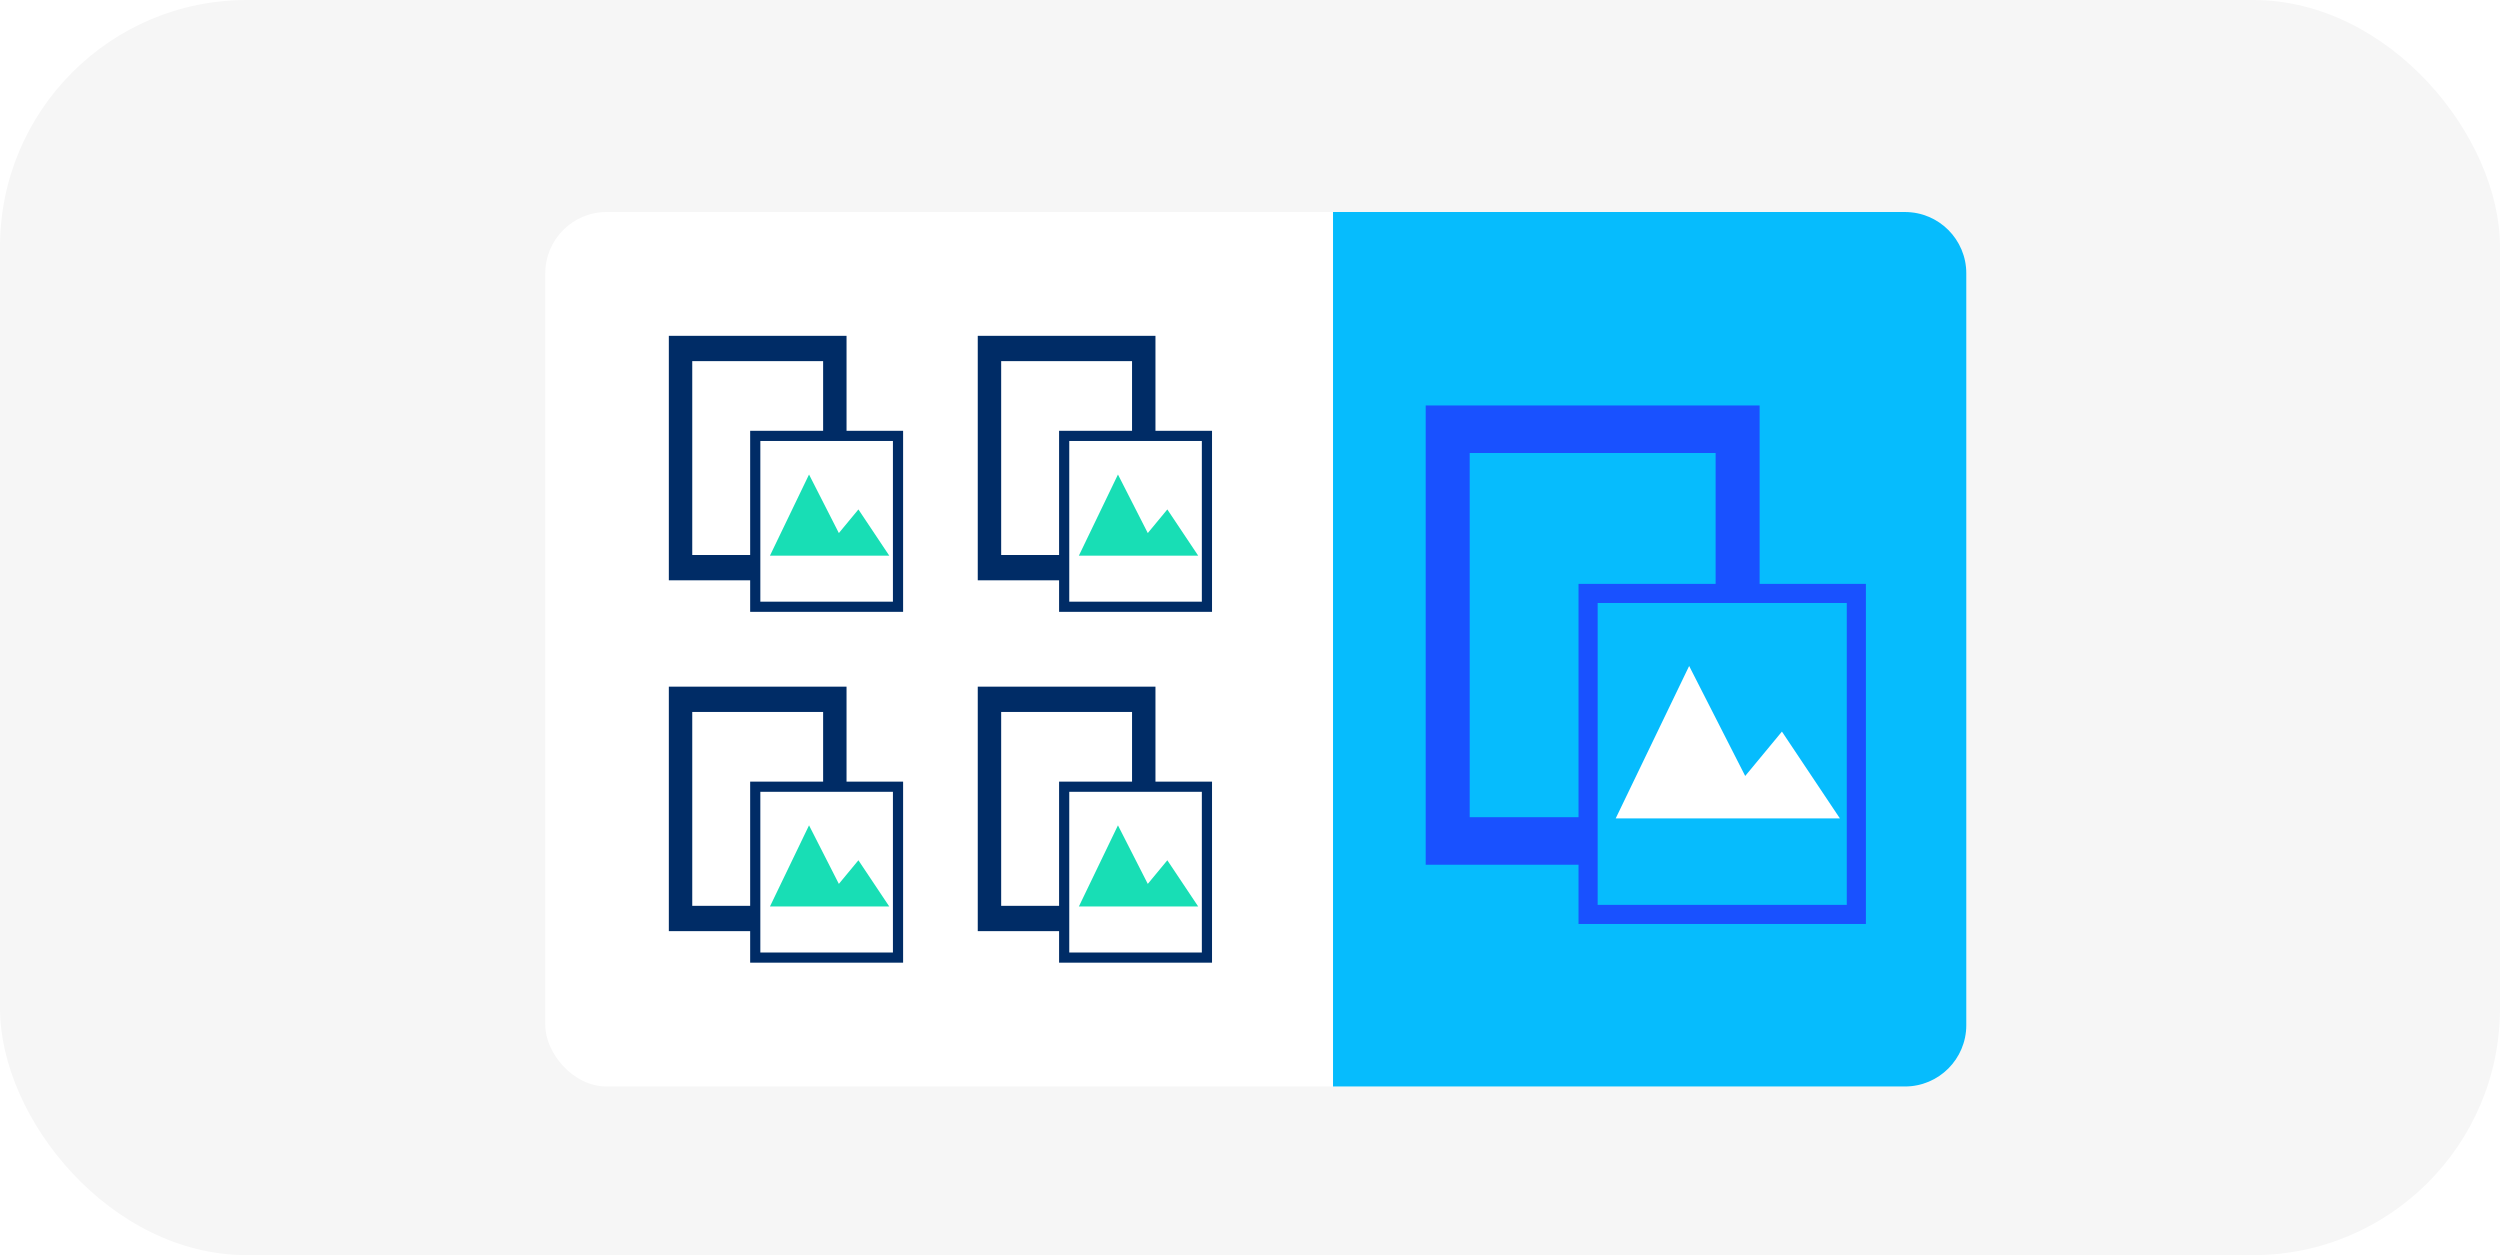
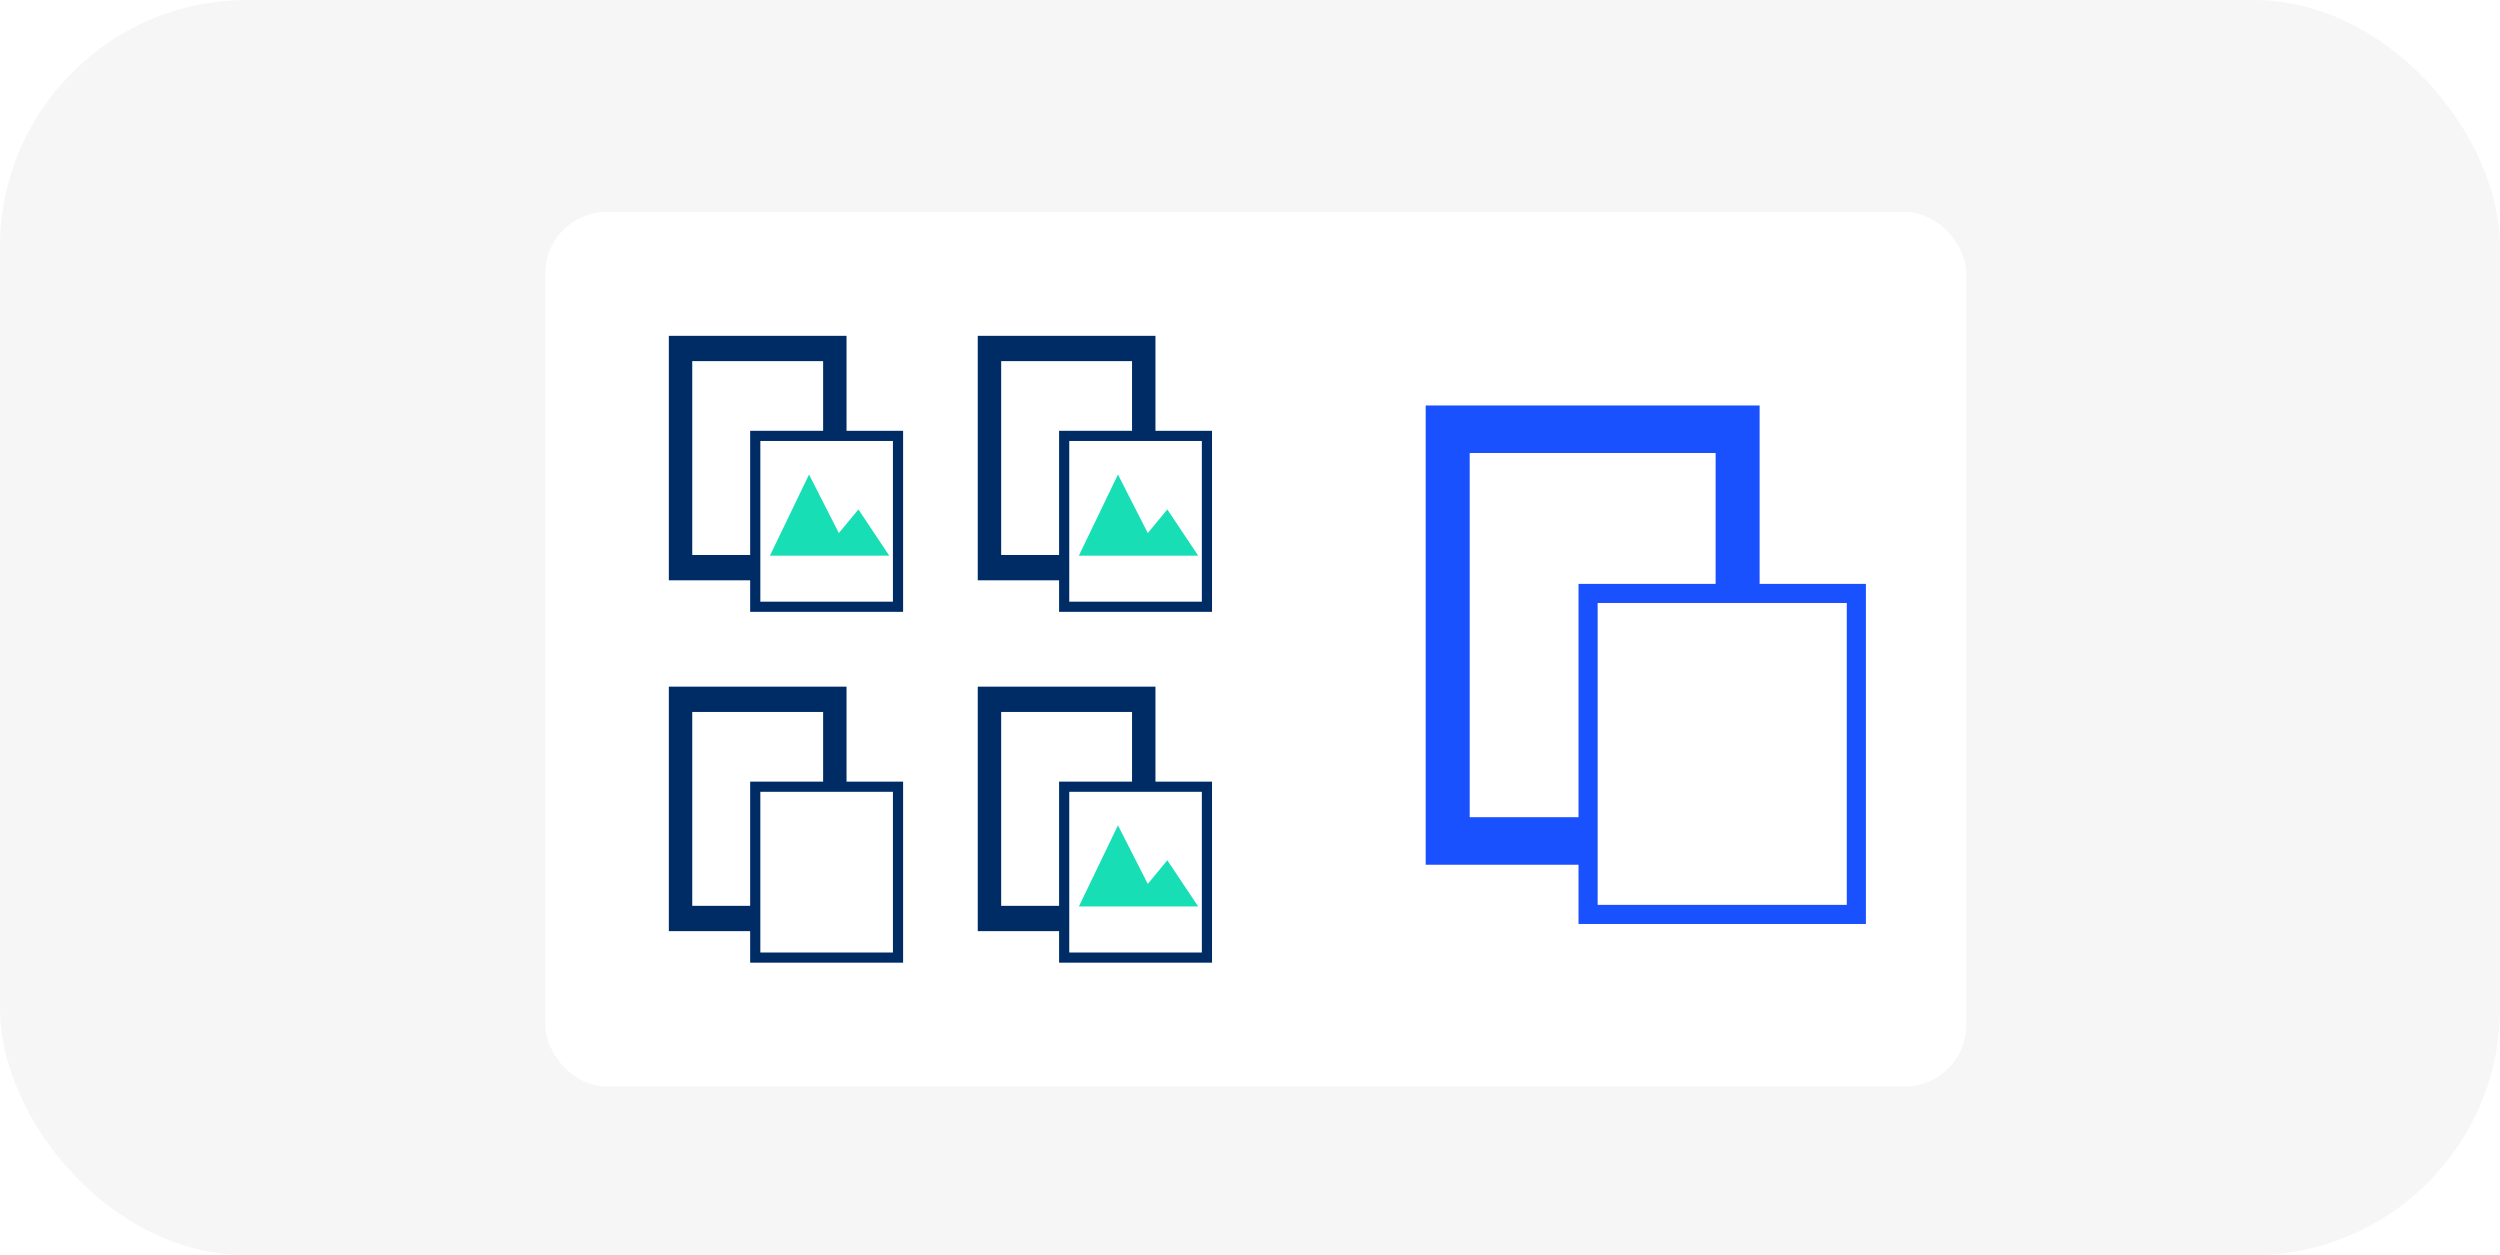
<svg xmlns="http://www.w3.org/2000/svg" width="729" height="366" viewBox="0 0 729 366" fill="none">
  <rect width="729" height="366" rx="72" fill="#F6F6F6" />
  <g filter="url(#filter0_d_2884_3091)">
    <g filter="url(#filter1_d_2884_3091)">
      <rect x="159" y="55.822" width="414.375" height="255" rx="17.896" fill="white" />
    </g>
-     <path d="M573.375 292.926C573.375 302.81 565.362 310.822 555.479 310.822H388.708V55.822L555.479 55.822C565.362 55.822 573.375 63.835 573.375 73.719V292.926Z" fill="#06BCFD" />
    <path fill-rule="evenodd" clip-rule="evenodd" d="M201.86 155.839V99.305H240.023V119.622H218.748V155.839H201.86ZM221.716 169.45H260.377V122.588H221.716V169.45ZM246.851 119.623V91.928H195.033V163.218H218.748V172.414H263.344V119.623H246.851V119.623Z" fill="#002C66" />
    <path fill-rule="evenodd" clip-rule="evenodd" d="M235.914 132.366L224.517 156.03H259.31L250.312 142.551L244.613 149.44L235.914 132.366Z" fill="#18DEB5" />
    <path fill-rule="evenodd" clip-rule="evenodd" d="M201.86 258.141V201.606H240.023V221.923H218.748V258.141H201.86ZM221.715 271.752H260.377V224.89H221.715V271.752ZM246.85 221.925V194.229H195.032V265.52H218.748V274.716H263.344V221.925H246.85V221.925Z" fill="#002C66" />
-     <path fill-rule="evenodd" clip-rule="evenodd" d="M235.914 234.668L224.517 258.332H259.31L250.312 244.853L244.613 251.742L235.914 234.668Z" fill="#18DEB5" />
    <path fill-rule="evenodd" clip-rule="evenodd" d="M291.941 155.839V99.305H330.104V119.622H308.829V155.839H291.941ZM311.797 169.45H350.458V122.588H311.797V169.45ZM336.932 119.623V91.928H285.114V163.218H308.829V172.414H353.426V119.623H336.932V119.623Z" fill="#002C66" />
    <path fill-rule="evenodd" clip-rule="evenodd" d="M325.996 132.366L314.599 156.03H349.392L340.393 142.551L334.695 149.44L325.996 132.366Z" fill="#18DEB5" />
    <path fill-rule="evenodd" clip-rule="evenodd" d="M428.562 232.295V126.095H500.275V164.261H460.297V232.295H428.562ZM465.873 257.859H538.522V169.83H465.873V257.859ZM513.105 164.262V112.236H415.732V246.156H460.297V263.431H544.098V164.262H513.105V164.262Z" fill="#1951FF" />
-     <path fill-rule="evenodd" clip-rule="evenodd" d="M492.554 188.199L471.137 232.652H536.518L519.609 207.33L508.901 220.273L492.554 188.199Z" fill="white" />
+     <path fill-rule="evenodd" clip-rule="evenodd" d="M492.554 188.199L471.137 232.652H536.518L519.609 207.33L508.901 220.273Z" fill="white" />
    <path fill-rule="evenodd" clip-rule="evenodd" d="M291.941 258.141V201.606H330.105V221.923H308.829V258.141H291.941ZM311.797 271.752H350.458V224.89H311.797V271.752ZM336.932 221.925V194.229H285.114V265.52H308.83V274.716H353.426V221.925H336.932V221.925Z" fill="#002C66" />
    <path fill-rule="evenodd" clip-rule="evenodd" d="M325.996 234.668L314.599 258.332H349.392L340.393 244.853L334.695 251.742L325.996 234.668Z" fill="#18DEB5" />
  </g>
  <defs>
    <filter id="filter0_d_2884_3091" x="126" y="28.822" width="480.375" height="321" filterUnits="userSpaceOnUse" color-interpolation-filters="sRGB">
      <feFlood flood-opacity="0" result="BackgroundImageFix" />
      <feColorMatrix in="SourceAlpha" type="matrix" values="0 0 0 0 0 0 0 0 0 0 0 0 0 0 0 0 0 0 127 0" result="hardAlpha" />
      <feOffset dy="6" />
      <feGaussianBlur stdDeviation="16.5" />
      <feColorMatrix type="matrix" values="0 0 0 0 0 0 0 0 0 0 0 0 0 0 0 0 0 0 0.15 0" />
      <feBlend mode="normal" in2="BackgroundImageFix" result="effect1_dropShadow_2884_3091" />
      <feBlend mode="normal" in="SourceGraphic" in2="effect1_dropShadow_2884_3091" result="shape" />
    </filter>
    <filter id="filter1_d_2884_3091" x="153" y="49.822" width="426.375" height="267" filterUnits="userSpaceOnUse" color-interpolation-filters="sRGB">
      <feFlood flood-opacity="0" result="BackgroundImageFix" />
      <feColorMatrix in="SourceAlpha" type="matrix" values="0 0 0 0 0 0 0 0 0 0 0 0 0 0 0 0 0 0 127 0" result="hardAlpha" />
      <feOffset />
      <feGaussianBlur stdDeviation="3" />
      <feColorMatrix type="matrix" values="0 0 0 0 0 0 0 0 0 0 0 0 0 0 0 0 0 0 0.05 0" />
      <feBlend mode="normal" in2="BackgroundImageFix" result="effect1_dropShadow_2884_3091" />
      <feBlend mode="normal" in="SourceGraphic" in2="effect1_dropShadow_2884_3091" result="shape" />
    </filter>
  </defs>
</svg>